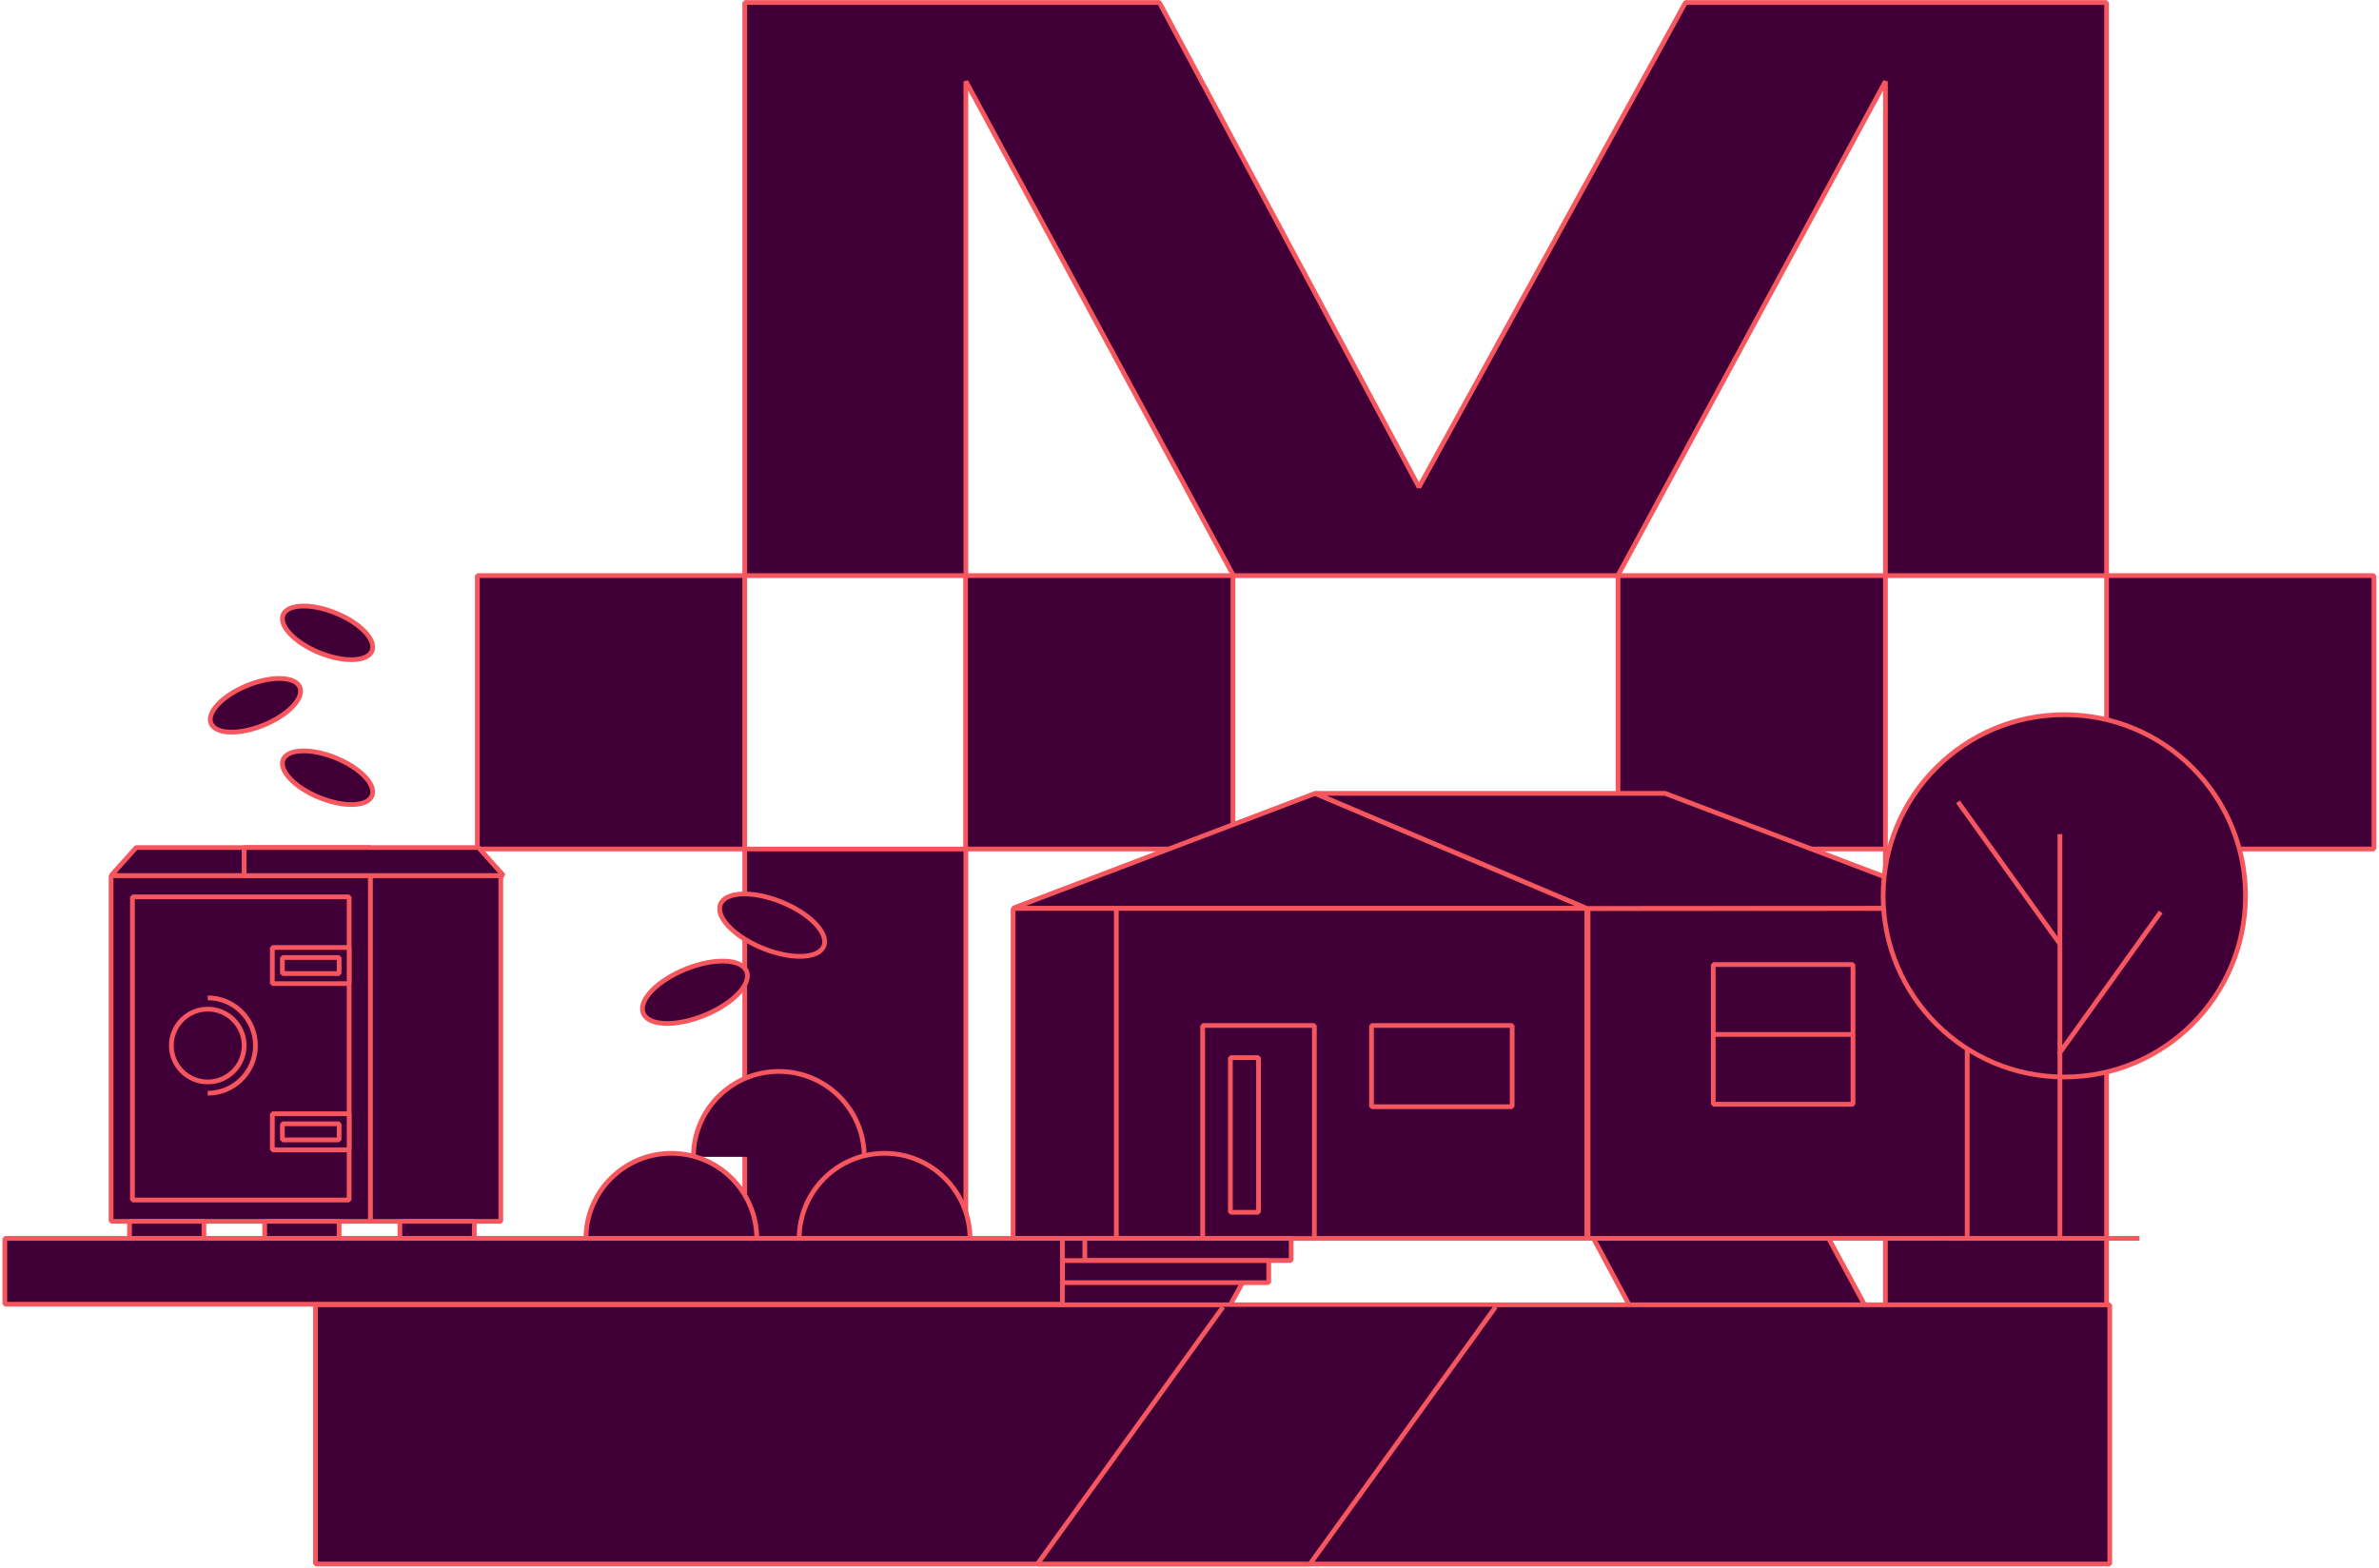
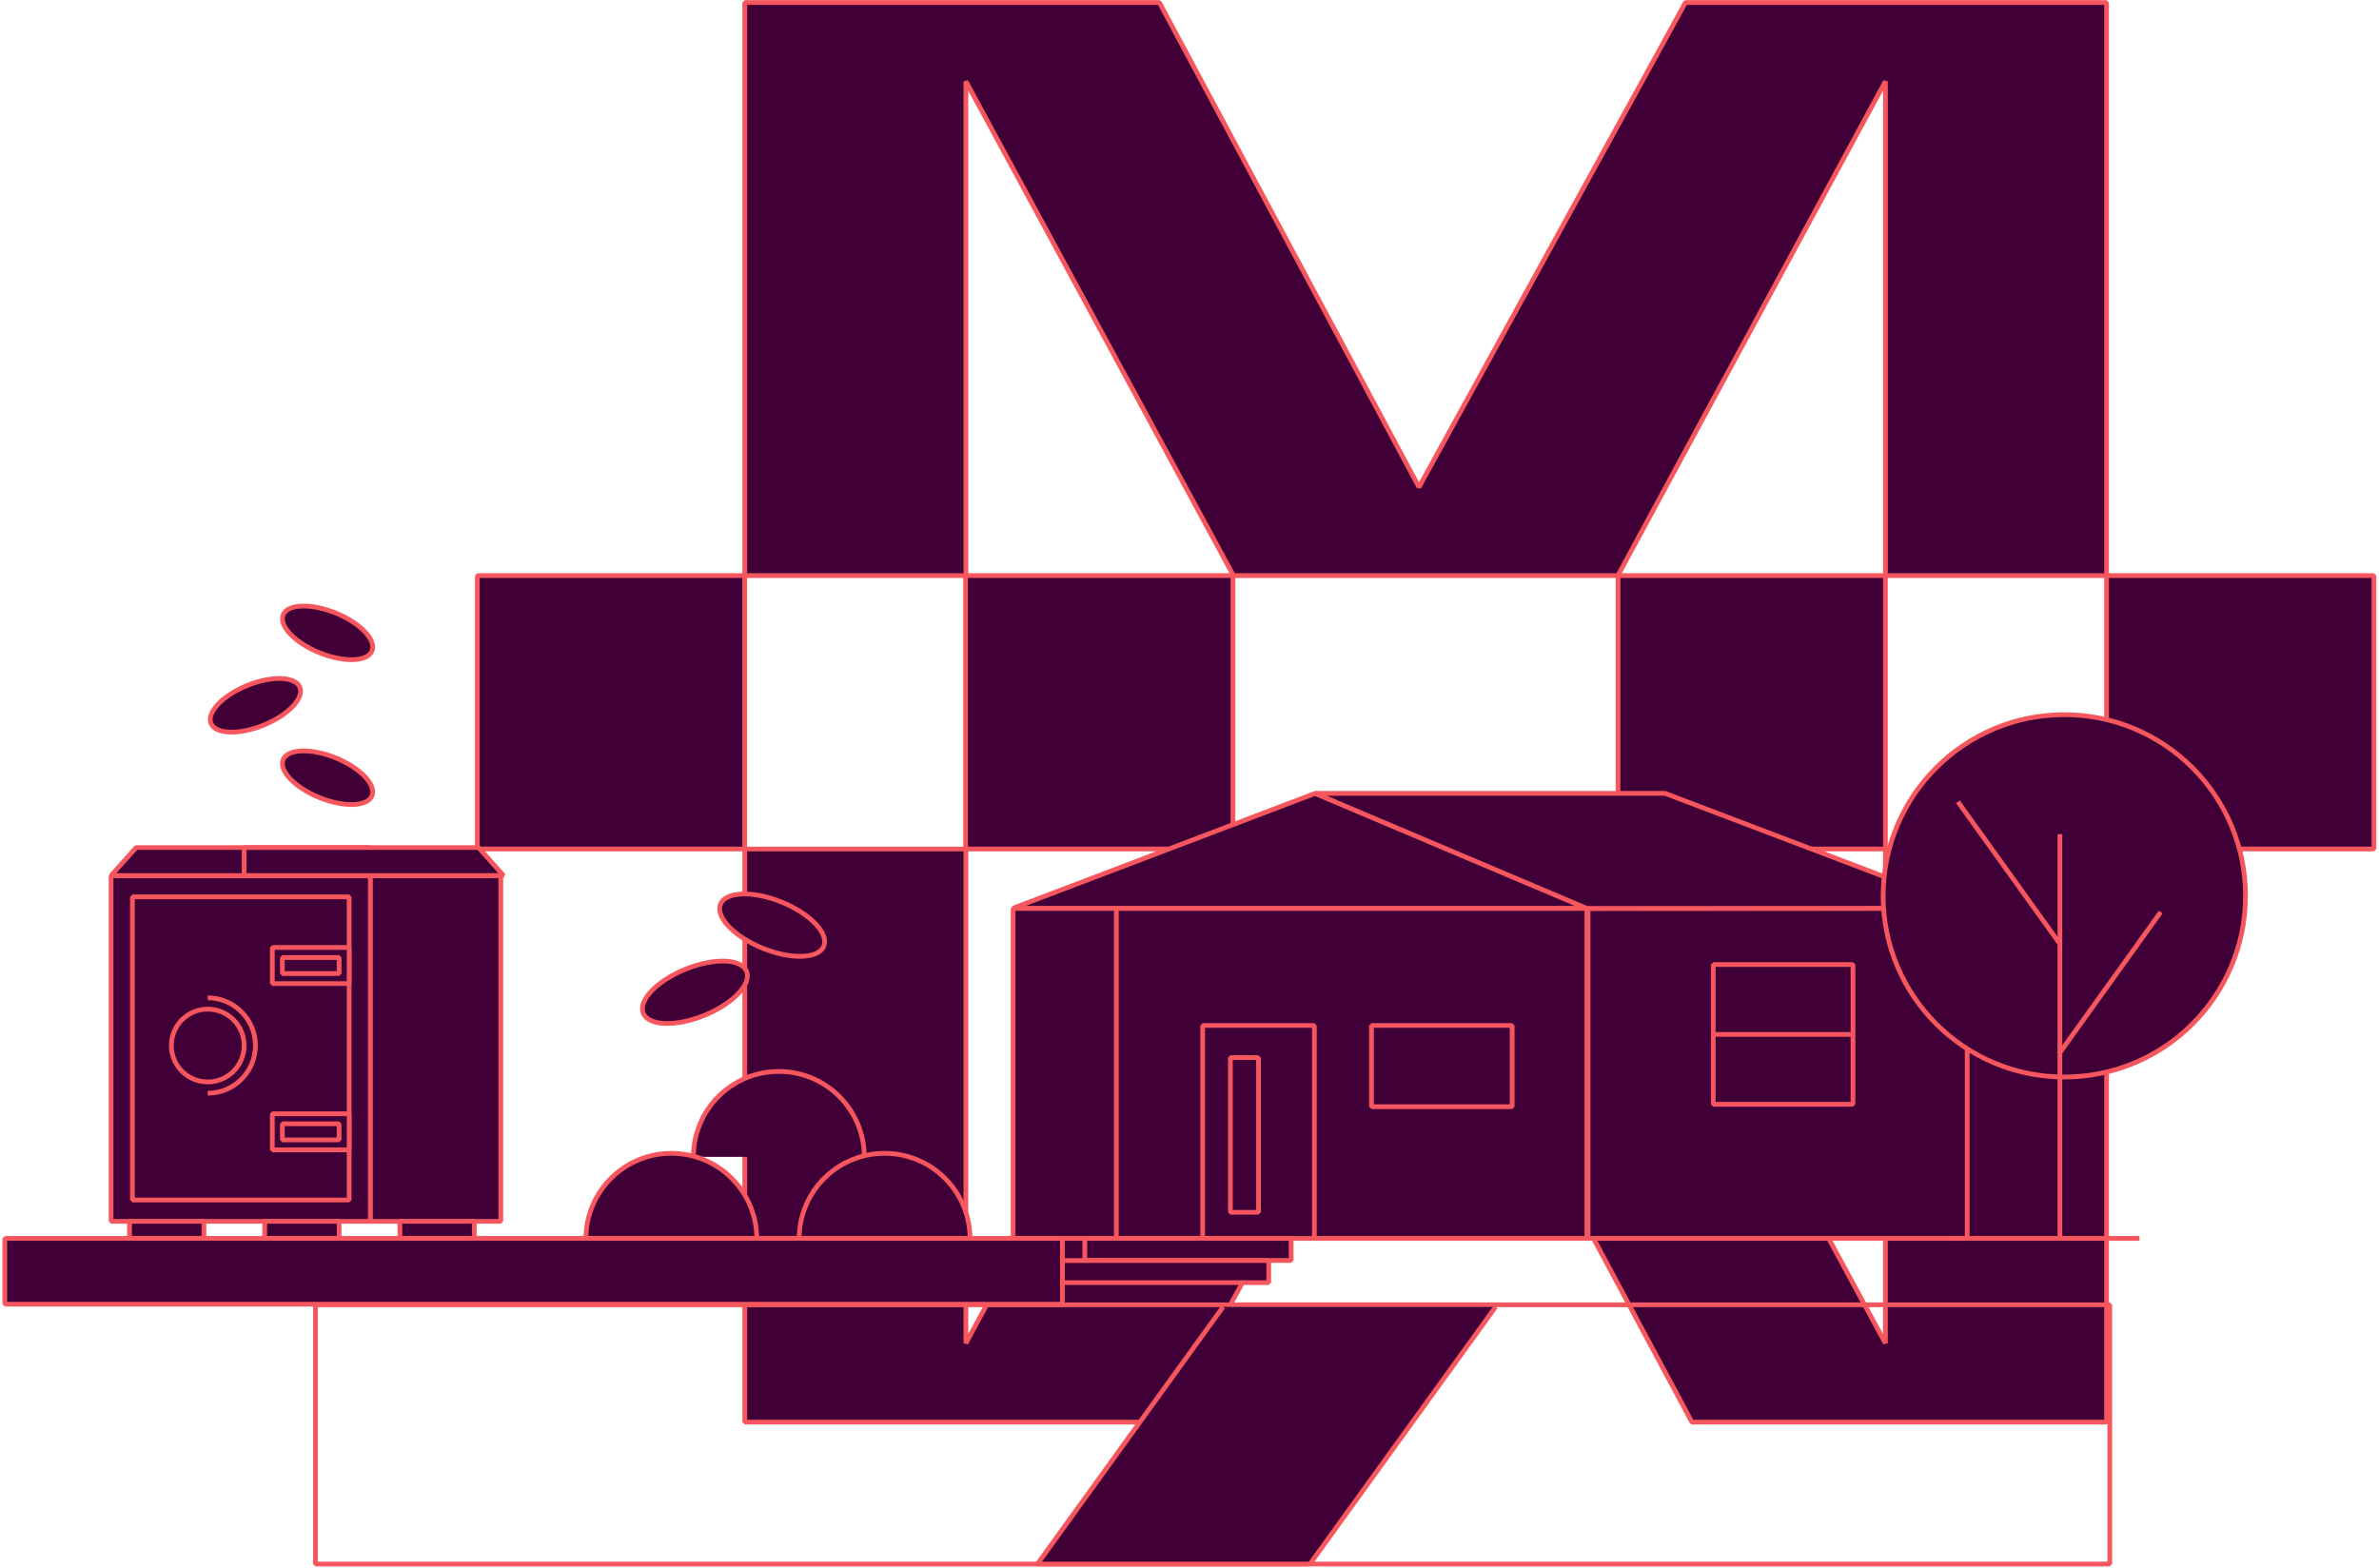
<svg xmlns="http://www.w3.org/2000/svg" width="754" height="497" viewBox="0 0 754 497" fill="none">
  <g clip-path="url(#clip0_2058_27416)">
    <path d="M603.719 0.795H597.572H534.199L449.734 154.414L367.452 0.795H306.123H299.976H236.039V182.459H306.123V25.783L390.939 182.459H512.756L597.572 25.776V182.459H667.656V0.795H603.719Z" fill="#400037" stroke="#F6575E" stroke-width="1.5" stroke-linejoin="bevel" />
    <path d="M597.565 269.127V425.803L512.756 269.127H390.939L306.117 425.803V269.127H236.039V450.792H299.969H306.117H369.489L453.954 297.172L536.237 450.792H597.565H603.719H667.656V269.127H597.565Z" fill="#400037" stroke="#F6575E" stroke-width="1.5" stroke-linejoin="bevel" />
    <path d="M390.78 182.459H306.033V269.12H390.78V182.459Z" fill="#400037" stroke="#F6575E" stroke-width="1.5" stroke-linejoin="bevel" />
    <path d="M236.032 182.459H151.285V269.12H236.032V182.459Z" fill="#400037" stroke="#F6575E" stroke-width="1.5" stroke-linejoin="bevel" />
    <path d="M752.403 182.459H667.656V269.12H752.403V182.459Z" fill="#400037" stroke="#F6575E" stroke-width="1.5" stroke-linejoin="bevel" />
    <path d="M597.565 182.459H512.818V269.12H597.565V182.459Z" fill="#400037" stroke="#F6575E" stroke-width="1.5" stroke-linejoin="bevel" />
    <path d="M502.938 392.554H321.088V287.954H362.887H502.938V392.554Z" fill="#400037" stroke="#F6575E" stroke-width="1.5" stroke-linejoin="bevel" />
    <path d="M623.483 392.554H503.318V287.954H530.936H623.483V392.554Z" fill="#400037" stroke="#F6575E" stroke-width="1.5" stroke-linejoin="bevel" />
    <path d="M353.814 392.554V287.954" stroke="#F6575E" stroke-width="1.5" stroke-linejoin="bevel" />
    <path d="M416.575 325.065H381.172V392.561H416.575V325.065Z" fill="#400037" stroke="#F6575E" stroke-width="1.5" stroke-linejoin="bevel" />
    <path d="M398.875 335.246H389.961V384.28H398.875V335.246Z" fill="#400037" stroke="#F6575E" stroke-width="1.5" stroke-linejoin="bevel" />
    <path d="M479.266 325.065H434.68V350.811H479.266V325.065Z" fill="#400037" stroke="#F6575E" stroke-width="1.5" stroke-linejoin="bevel" />
    <path d="M416.835 251.49L321.088 287.885H502.938L416.835 251.49Z" fill="#400037" stroke="#F6575E" stroke-width="1.5" stroke-linejoin="bevel" />
    <path d="M527.735 251.49H416.836L502.939 287.954L623.482 287.885L527.735 251.49Z" fill="#400037" stroke="#F6575E" stroke-width="1.5" stroke-linejoin="bevel" />
    <path d="M587.287 305.756H542.996V350.046H587.287V305.756Z" fill="#400037" stroke="#F6575E" stroke-width="1.5" stroke-linejoin="bevel" />
    <path d="M542.996 327.901H587.287" stroke="#F6575E" stroke-width="1.5" stroke-linejoin="bevel" />
    <path d="M409.216 392.554H343.812V399.548H409.216V392.554Z" fill="#400037" stroke="#F6575E" stroke-width="1.5" stroke-linejoin="bevel" />
    <path d="M402.118 399.583H336.715V406.577H402.118V399.583Z" fill="#400037" stroke="#F6575E" stroke-width="1.5" stroke-linejoin="bevel" />
    <path d="M654.267 341.393C685.982 341.393 711.692 315.683 711.692 283.968C711.692 252.253 685.982 226.543 654.267 226.543C622.552 226.543 596.842 252.253 596.842 283.968C596.842 315.683 622.552 341.393 654.267 341.393Z" fill="#400037" stroke="#F6575E" stroke-width="1.5" stroke-linejoin="bevel" />
    <path d="M652.869 264.418V392.554" stroke="#F6575E" stroke-width="1.5" stroke-linejoin="bevel" />
    <path d="M684.824 289.097L652.512 334.145" stroke="#F6575E" stroke-width="1.5" stroke-linejoin="bevel" />
    <path d="M620.551 254.168L652.87 299.216" stroke="#F6575E" stroke-width="1.5" stroke-linejoin="bevel" />
    <path d="M261.099 299.9C262.74 295.852 256.739 289.597 247.695 285.93C238.651 282.263 229.988 282.573 228.347 286.621C226.706 290.669 232.707 296.923 241.751 300.59C250.795 304.257 259.458 303.948 261.099 299.9Z" fill="#400037" stroke="#F6575E" stroke-width="1.5" stroke-linejoin="bevel" />
    <path d="M223.222 321.869C232.266 318.202 238.268 311.947 236.626 307.899C234.985 303.851 226.323 303.542 217.278 307.209C208.234 310.876 202.233 317.13 203.874 321.178C205.516 325.227 214.178 325.536 223.222 321.869Z" fill="#400037" stroke="#F6575E" stroke-width="1.5" stroke-linejoin="bevel" />
-     <path d="M273.494 495.778H99.986V413.605H668.668V495.778H253.909" fill="#400037" />
    <path d="M273.494 495.778H99.986V413.605H668.668V495.778H253.909" stroke="#F6575E" stroke-width="1.5" stroke-linejoin="bevel" />
    <path d="M117.423 277.539H35.209V387.157H117.423V277.539Z" fill="#400037" stroke="#F6575E" stroke-width="1.5" stroke-linejoin="bevel" />
    <path d="M110.656 380.39V284.299H41.969V380.39H110.656Z" fill="#400037" stroke="#F6575E" stroke-width="1.5" stroke-linejoin="bevel" />
    <path d="M158.727 277.539H117.424V387.157H158.727V277.539Z" fill="#400037" stroke="#F6575E" stroke-width="1.5" stroke-linejoin="bevel" />
    <path d="M110.657 300.338H86.309V311.793H110.657V300.338Z" fill="#400037" stroke="#F6575E" stroke-width="1.5" stroke-linejoin="bevel" />
    <path d="M89.496 303.519V308.613H107.484V303.519H89.496Z" fill="#400037" stroke="#F6575E" stroke-width="1.5" stroke-linejoin="bevel" />
    <path d="M110.657 353.048H86.309V364.503H110.657V353.048Z" fill="#400037" stroke="#F6575E" stroke-width="1.5" stroke-linejoin="bevel" />
    <path d="M89.496 356.228V361.322H107.484V356.228H89.496Z" fill="#400037" stroke="#F6575E" stroke-width="1.5" stroke-linejoin="bevel" />
    <path d="M65.844 316.302C74.18 316.302 80.961 323.082 80.961 331.419C80.961 339.755 74.18 346.536 65.844 346.536" fill="#400037" />
    <path d="M65.844 316.302C74.18 316.302 80.961 323.082 80.961 331.419C80.961 339.755 74.18 346.536 65.844 346.536" stroke="#F6575E" stroke-width="1.5" stroke-linejoin="bevel" />
    <path d="M65.842 342.956C72.214 342.956 77.379 337.791 77.379 331.419C77.379 325.047 72.214 319.881 65.842 319.881C59.47 319.881 54.305 325.047 54.305 331.419C54.305 337.791 59.47 342.956 65.842 342.956Z" fill="#400037" stroke="#F6575E" stroke-width="1.5" stroke-linejoin="bevel" />
    <path d="M117.423 277.539H35.209L43.16 268.666H117.423V277.539Z" fill="#400037" stroke="#F6575E" stroke-width="1.5" stroke-linejoin="bevel" />
    <path d="M77.381 277.539H159.595L151.644 268.666H77.381V277.539Z" fill="#400037" stroke="#F6575E" stroke-width="1.5" stroke-linejoin="bevel" />
    <path d="M64.631 387.157H41.047V392.547H64.631V387.157Z" fill="#400037" stroke="#F6575E" stroke-width="1.5" stroke-linejoin="bevel" />
    <path d="M107.477 387.157H83.893V392.547H107.477V387.157Z" fill="#400037" stroke="#F6575E" stroke-width="1.5" stroke-linejoin="bevel" />
    <path d="M150.322 387.157H126.738V392.547H150.322V387.157Z" fill="#400037" stroke="#F6575E" stroke-width="1.5" stroke-linejoin="bevel" />
    <path d="M83.513 229.875C91.293 226.72 96.455 221.342 95.043 217.861C93.632 214.38 86.182 214.115 78.402 217.269C70.623 220.423 65.46 225.802 66.872 229.283C68.283 232.764 75.734 233.029 83.513 229.875Z" fill="#400037" stroke="#F6575E" stroke-width="1.5" stroke-linejoin="bevel" />
    <path d="M117.903 252.241C119.314 248.76 114.152 243.381 106.373 240.227C98.593 237.073 91.143 237.338 89.731 240.819C88.32 244.3 93.482 249.679 101.262 252.833C109.041 255.987 116.491 255.722 117.903 252.241Z" fill="#400037" stroke="#F6575E" stroke-width="1.5" stroke-linejoin="bevel" />
-     <path d="M117.903 206.322C119.314 202.841 114.152 197.462 106.373 194.308C98.593 191.154 91.143 191.419 89.731 194.9C88.32 198.381 93.482 203.759 101.262 206.914C109.041 210.068 116.492 209.803 117.903 206.322Z" fill="#400037" stroke="#F6575E" stroke-width="1.5" stroke-linejoin="bevel" />
+     <path d="M117.903 206.322C119.314 202.841 114.152 197.462 106.373 194.308C98.593 191.154 91.143 191.419 89.731 194.9C88.32 198.381 93.482 203.759 101.262 206.914C109.041 210.068 116.492 209.803 117.903 206.322" fill="#400037" stroke="#F6575E" stroke-width="1.5" stroke-linejoin="bevel" />
    <path d="M219.779 366.705C219.779 351.754 231.902 339.631 246.853 339.631C261.805 339.631 273.928 351.754 273.928 366.705" fill="#400037" />
    <path d="M219.779 366.705C219.779 351.754 231.902 339.631 246.853 339.631C261.805 339.631 273.928 351.754 273.928 366.705" stroke="#F6575E" stroke-width="1.5" stroke-linejoin="bevel" />
    <path d="M185.705 392.664C185.705 377.713 197.828 365.59 212.779 365.59C227.731 365.59 239.853 377.713 239.853 392.664" fill="#400037" />
    <path d="M185.705 392.664C185.705 377.713 197.828 365.59 212.779 365.59C227.731 365.59 239.853 377.713 239.853 392.664" stroke="#F6575E" stroke-width="1.5" stroke-linejoin="bevel" />
    <path d="M253.289 392.664C253.289 377.713 265.412 365.59 280.363 365.59C295.315 365.59 307.437 377.713 307.437 392.664" fill="#400037" />
    <path d="M253.289 392.664C253.289 377.713 265.412 365.59 280.363 365.59C295.315 365.59 307.437 377.713 307.437 392.664" stroke="#F6575E" stroke-width="1.5" stroke-linejoin="bevel" />
    <path d="M474.001 414.273L415.165 495.778H328.793L387.629 414.273" fill="#400037" />
    <path d="M474.001 414.273L415.165 495.778H328.793L387.629 414.273" stroke="#F6575E" stroke-width="1.5" stroke-linejoin="bevel" />
    <path d="M324.551 392.664H61.664" stroke="#F6575E" stroke-width="1.5" stroke-linejoin="bevel" />
    <path d="M617.48 392.554H678.086" stroke="#F6575E" stroke-width="1.5" stroke-linejoin="bevel" />
    <path d="M336.715 392.547H1.52V413.412H336.715V392.547Z" fill="#400037" stroke="#F6575E" stroke-width="1.5" stroke-linejoin="bevel" />
  </g>
  <defs>
    <clipPath id="clip0_2058_27416">
      <rect width="753" height="497" fill="white" transform="translate(0.195)" />
    </clipPath>
  </defs>
</svg>